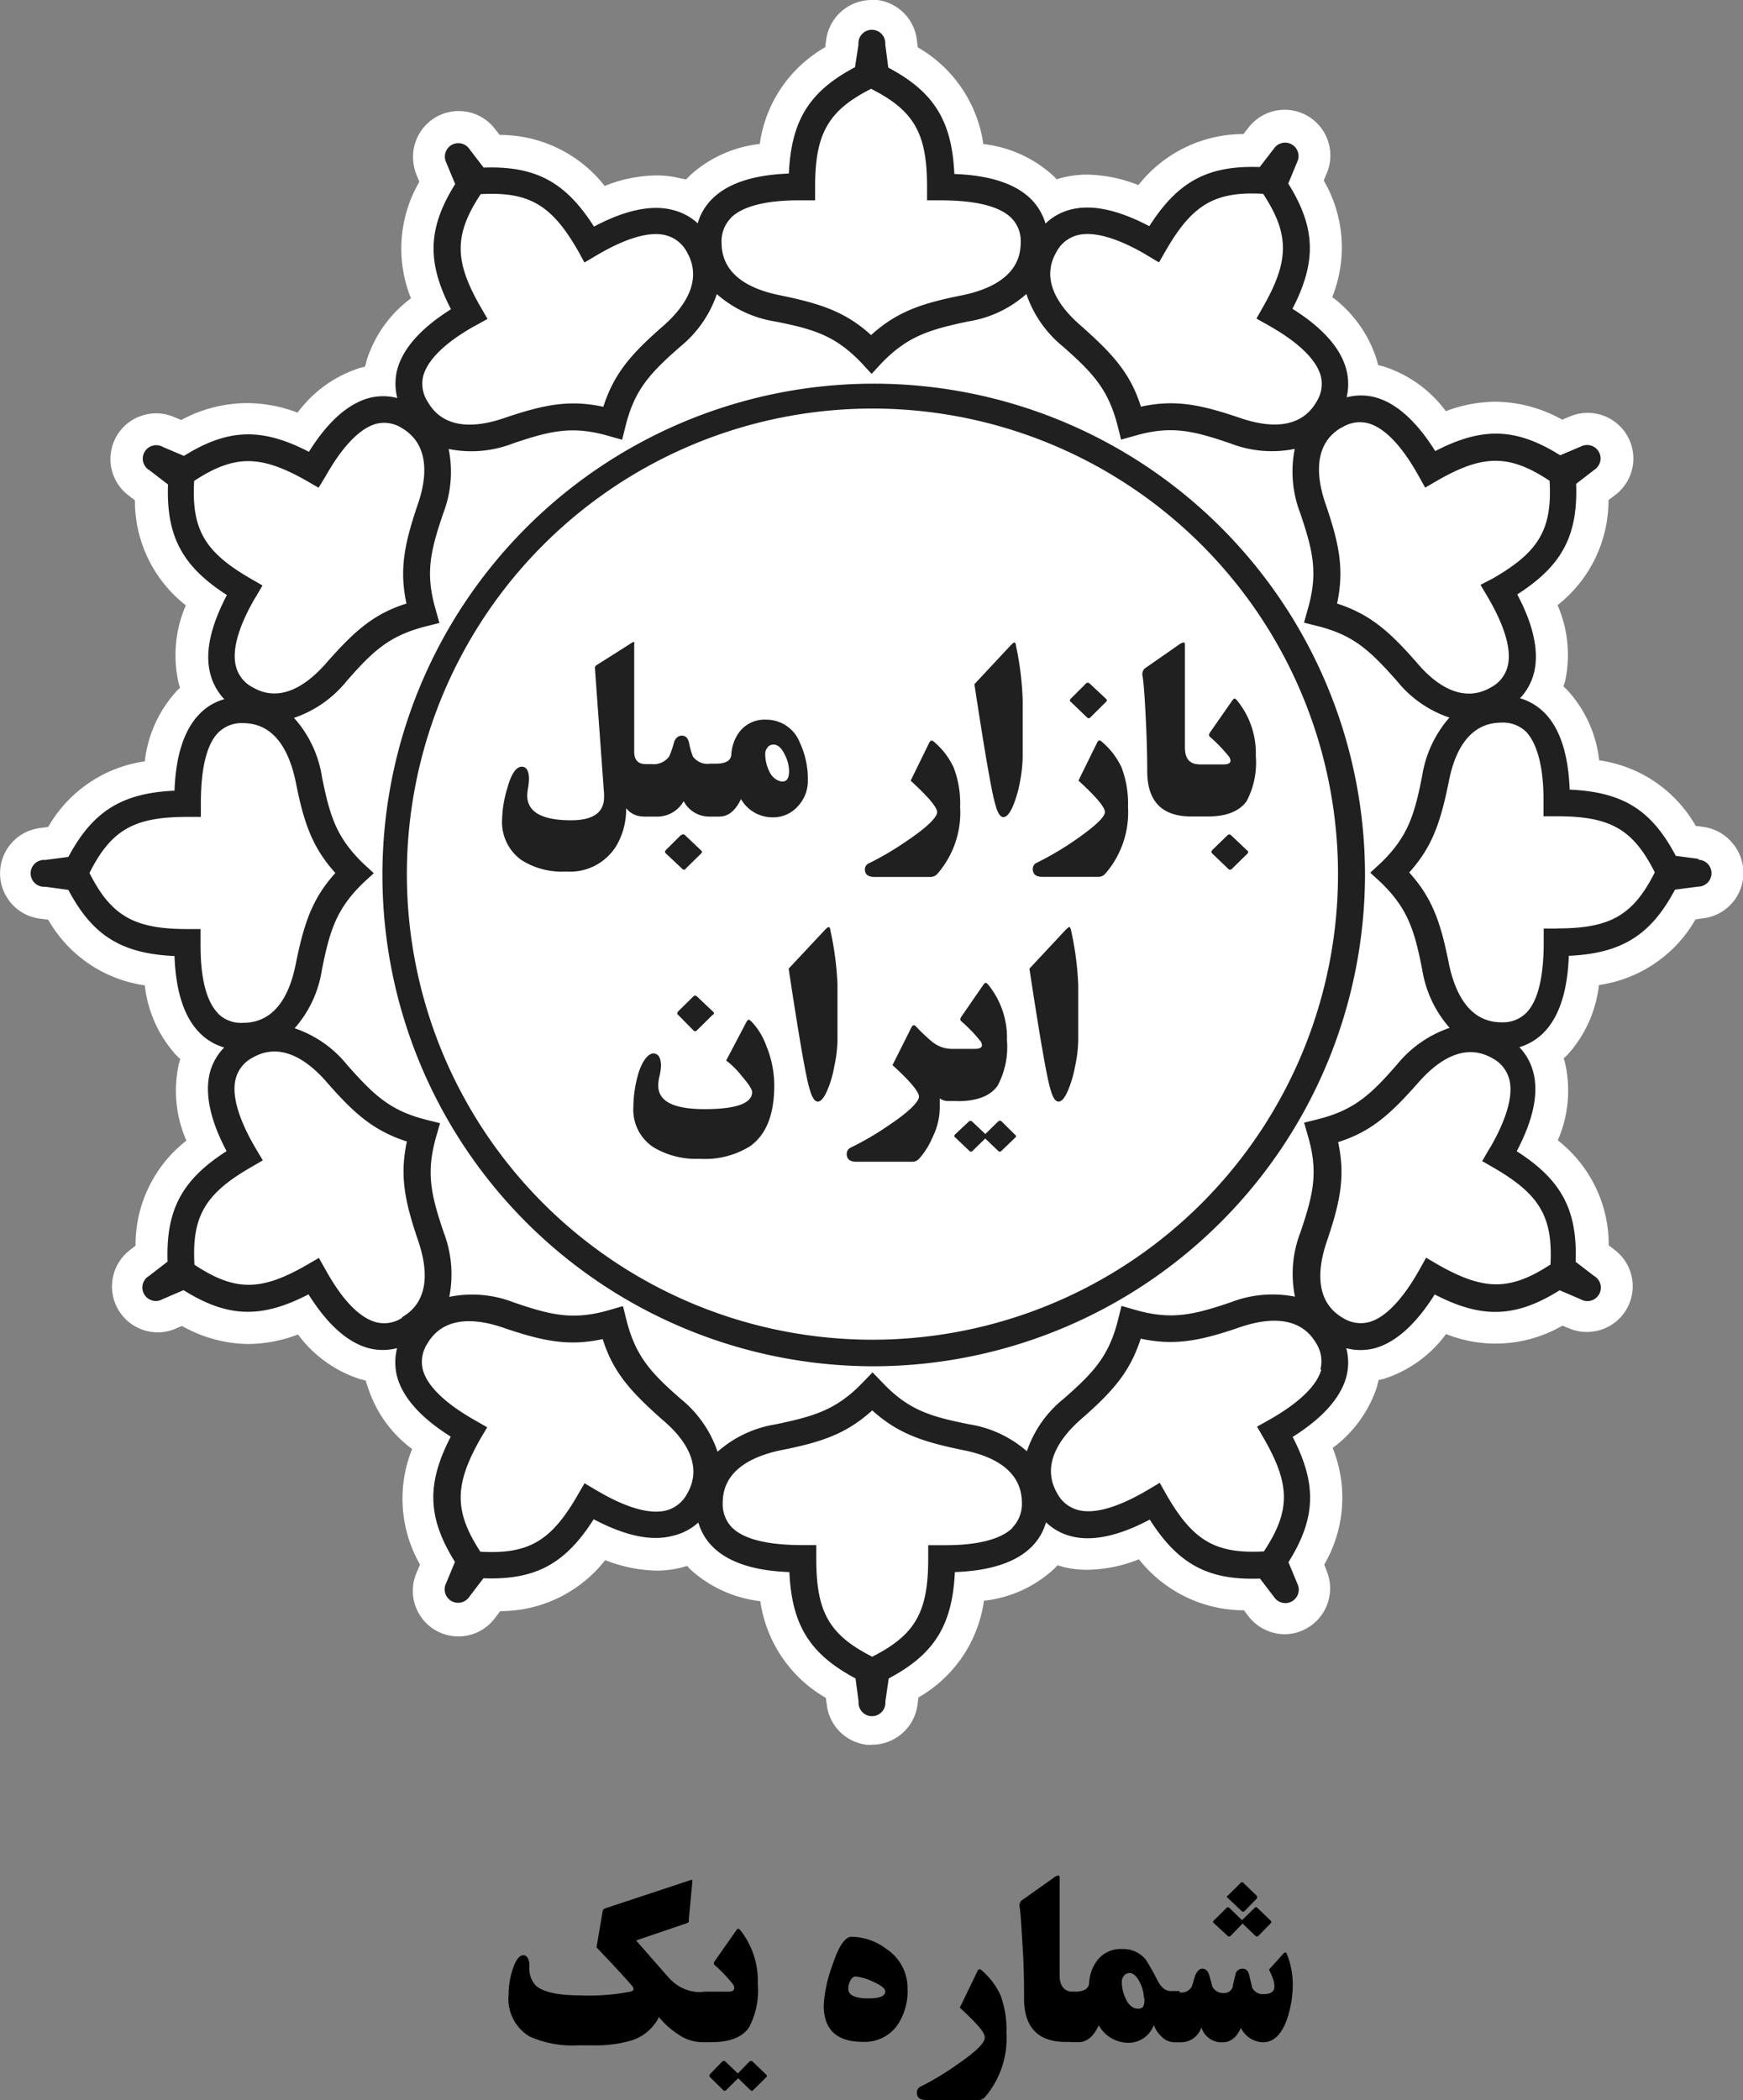
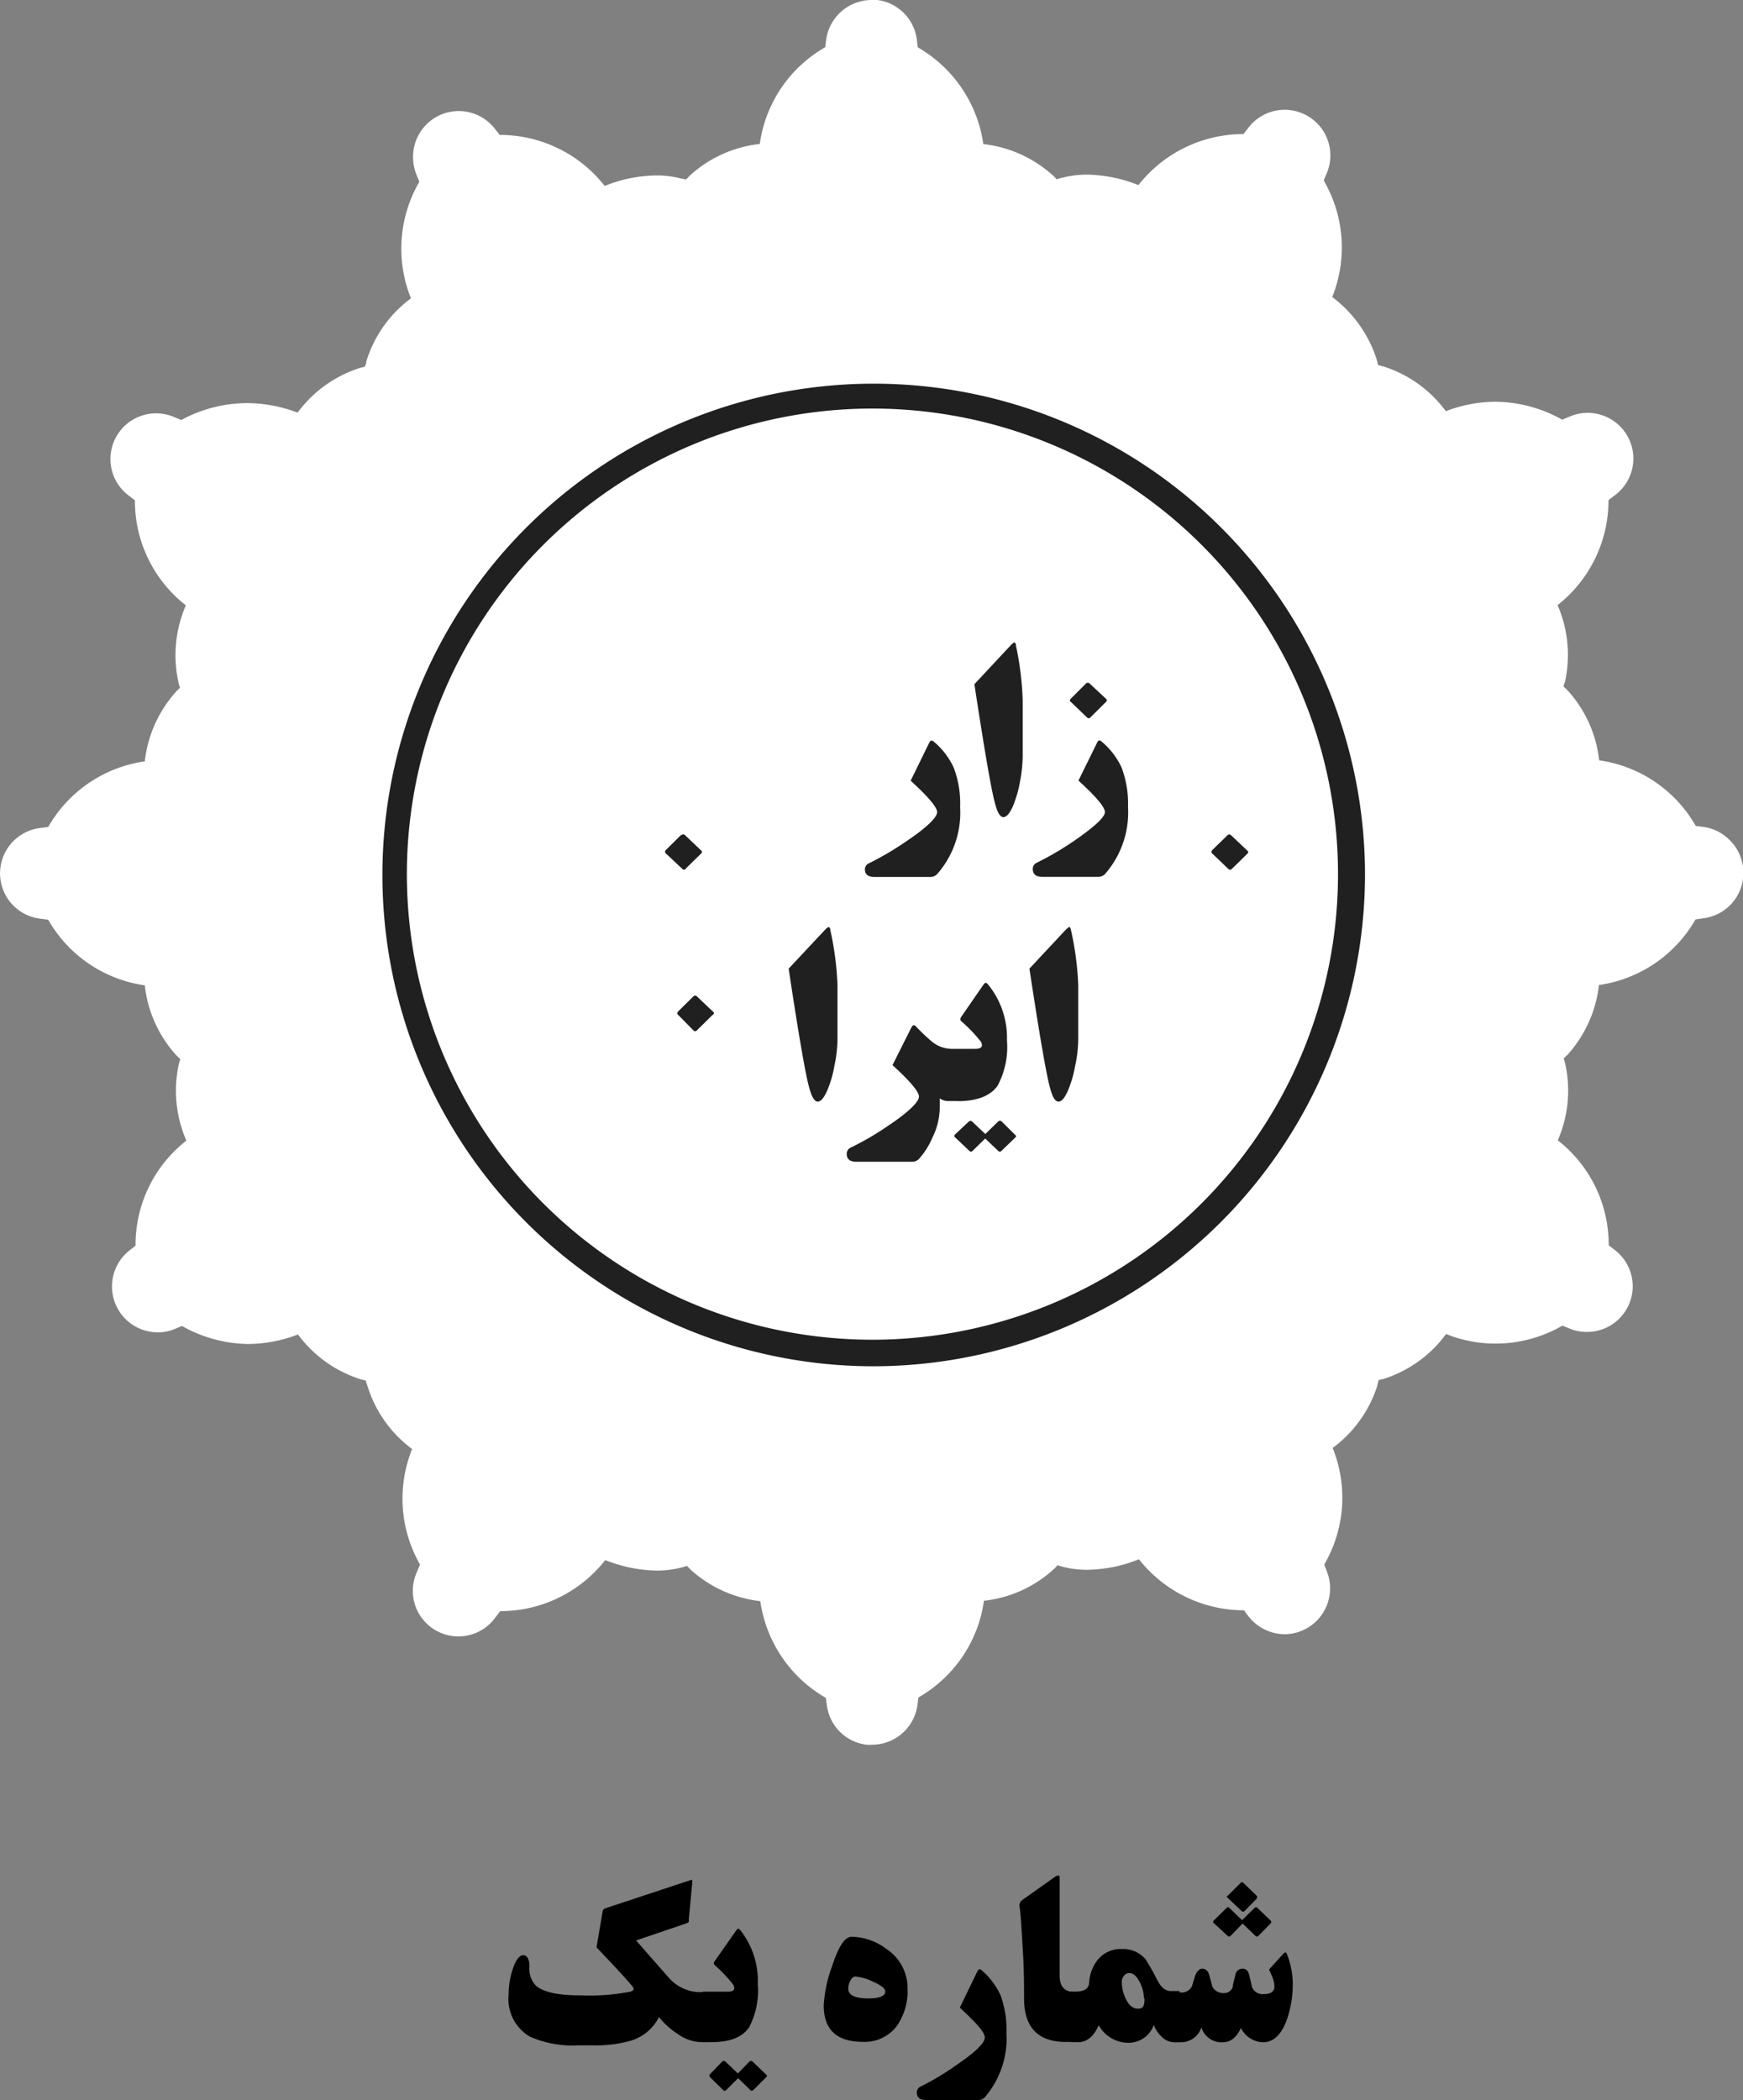
<svg xmlns="http://www.w3.org/2000/svg" id="Layer_1" data-name="Layer 1" viewBox="0 0 166 200">
  <rect x="0" y="0" width="166" height="200" fill="#808080" stroke="none" />
  <defs>
    <style>.cls-1{fill:#fff;}.cls-2{fill:#202020;}</style>
  </defs>
  <title>market1logo</title>
  <g id="Layer_3" data-name="Layer 3">
    <path d="M67.55,194.49h-.81a4.08,4.08,0,0,1-2.21-.79,7.49,7.49,0,0,1-1.77-1.6A4.42,4.42,0,0,1,60,194.37a12.29,12.29,0,0,1-3.58.42H55.08a10,10,0,0,1-4.64-.84,4.16,4.16,0,0,1-2-4,7.6,7.6,0,0,1,.39-2.41c.29-.89.64-1.33,1-1.33s.6.36.59,1.08a2.35,2.35,0,0,0,.61,1.81c.7.62,2.1.93,4.21.93a20.37,20.37,0,0,0,4.83-.36c.18-.06.27-.13.27-.24a.59.59,0,0,0-.17-.33c-.52-.62-1.64-1.84-3.36-3.64l.58-3.4a.36.36,0,0,1,.23-.31l8.16-2.7a.28.28,0,0,1,.15,0s0,.09,0,.24l-.33,3.5a2,2,0,0,1,0,.24.44.44,0,0,1-.22.14l-4.8,1.63q2.94,3.36,3.18,3.62a4,4,0,0,0,2.71,1.3h1.1Z" transform="translate(0)" />
-     <path d="M72.17,188.94a7.55,7.55,0,0,1-.83,4.14c-.64.94-1.84,1.41-3.58,1.41h-.83v-4.81h2.38c.42,0,.62-.11.62-.35a.69.69,0,0,0-.17-.41,14.15,14.15,0,0,0-1.69-1.77c-.11-.1-.11-.22,0-.38l2-2.86c.1-.15.18-.23.23-.23s.15.07.26.21A7.78,7.78,0,0,1,72.17,188.94Zm.8,8.64c.1.08.09.17,0,.25l-1.25,1.24a.17.17,0,0,1-.24,0s0,0,0,0l-1.18-1.15-1.16,1.15a.18.18,0,0,1-.25,0l0,0-1.25-1.23q-.16-.15,0-.33l1.15-1.18a.21.21,0,0,1,.29,0l0,0,1.19,1.14,1.1-1.13a.22.22,0,0,1,.31,0l0,0Z" transform="translate(0)" />
+     <path d="M72.17,188.94a7.55,7.55,0,0,1-.83,4.14c-.64.94-1.84,1.41-3.58,1.41h-.83v-4.81h2.38c.42,0,.62-.11.62-.35a.69.69,0,0,0-.17-.41,14.15,14.15,0,0,0-1.69-1.77c-.11-.1-.11-.22,0-.38l2-2.86c.1-.15.18-.23.23-.23s.15.07.26.21A7.78,7.78,0,0,1,72.17,188.94Zm.8,8.64c.1.08.09.17,0,.25l-1.25,1.24a.17.17,0,0,1-.24,0s0,0,0,0l-1.18-1.15-1.16,1.15a.18.18,0,0,1-.25,0l0,0-1.25-1.23q-.16-.15,0-.33l1.15-1.18a.21.21,0,0,1,.29,0l0,0,1.19,1.14,1.1-1.13a.22.22,0,0,1,.31,0Z" transform="translate(0)" />
    <path d="M86.43,189.37a5.77,5.77,0,0,1-1,3.55,3.81,3.81,0,0,1-3.25,1.54q-3.73,0-3.73-3.47a12.82,12.82,0,0,1,.78-3.69c.61-1.9,1.23-2.85,1.88-2.85a5.61,5.61,0,0,1,3.29,1.15A4.43,4.43,0,0,1,86.43,189.37Zm-2.12.29c0-.28-.4-.6-1.19-.94a4.7,4.7,0,0,0-1.64-.48c-.21,0-.38.15-.52.44a1.63,1.63,0,0,0-.17.73c0,.6.63.91,1.91.91C83.77,190.32,84.31,190.1,84.31,189.66Z" transform="translate(0)" />
    <path d="M95.85,193.6a8.6,8.6,0,0,1-2.06,6.14.85.85,0,0,1-.65.26H88.2c-.59,0-.88-.24-.88-.72a.61.61,0,0,1,.37-.57,25.51,25.51,0,0,0,3.44-2.07c1.77-1.21,2.66-2.07,2.66-2.59s-.79-1.37-2.38-2.85l1.69-3.49c.1-.19.23-.22.39-.07A7,7,0,0,1,95.28,190,9.39,9.39,0,0,1,95.85,193.6Z" transform="translate(0)" />
    <path d="M102.66,194.47h-1.13q-4,0-4-4.14c0-1.18,0-2.73-.12-4.64s-.19-3.36-.29-4a.7.7,0,0,1,.17-.69l3.06-2.17a1.08,1.08,0,0,1,.44-.22c.09,0,.13.08.13.26v9.29c0,1,.46,1.54,1.36,1.54h.34Z" transform="translate(0)" />
    <path d="M112.35,194.49h-.63a1.68,1.68,0,0,1-1.13-.57,2.59,2.59,0,0,1-.7-1.08,2.56,2.56,0,0,1-2.44,1.71,3.25,3.25,0,0,1-2.81-1.67c-.48,1.07-1.13,1.61-1.94,1.61H102v-4.81h.35q1.33,0,1.38-.84a3.85,3.85,0,0,1,.63-1.94,2.79,2.79,0,0,1,2.51-1.28,2.76,2.76,0,0,1,2.25,1,22.46,22.46,0,0,1,1.12,2c.37.7.79,1,1.25,1h.85Zm-3.4-4.18a3.5,3.5,0,0,0-.37-1.46c-.3-.63-.64-.94-1-.94a.63.63,0,0,0-.53.25.88.88,0,0,0-.21.58,3.66,3.66,0,0,0,.35,1.56c.29.65.69,1,1.2,1S109,191,109,190.31Z" transform="translate(0)" />
    <path d="M123.12,188.91a10.24,10.24,0,0,1-.56,3.43q-.78,2.16-2.28,2.16a2.43,2.43,0,0,1-2.1-1.37c-.4.91-1,1.37-1.7,1.37a2,2,0,0,1-2.06-1.42,2.05,2.05,0,0,1-1.88,1.42h-.82v-4.74h.8a1.09,1.09,0,0,0,1-.6l.3-1c.19-.44.41-.67.69-.67s.55.2.65.6l.31,1.12a1.15,1.15,0,0,0,1.11.6.83.83,0,0,0,.83-.61c0-.2.12-.57.24-1.1a.68.68,0,0,1,.7-.61q.48,0,.63.63l.27,1.16a1.1,1.1,0,0,0,1.12.63c.65,0,1-.24,1-.71a2.14,2.14,0,0,0-.18-.86c-.06-.17-.17-.42-.33-.77l1.36-1.5q.23-.24.33,0A7.78,7.78,0,0,1,123.12,188.91Zm-7.53-5.77c-.08-.06-.08-.14,0-.23l1.25-1.23a.16.16,0,0,1,.22,0l0,0,1.23,1.19,1.22-1.19a.16.16,0,0,1,.22,0l0,0L121,182.9a.18.18,0,0,1,0,.29l-1.17,1.19a.18.18,0,0,1-.25,0l0,0-1.24-1.19h0l-1.14,1.18a.2.2,0,0,1-.28,0l0,0Zm1.34-2.39a.14.14,0,0,1-.05-.21l.05,0,1.25-1.24a.16.16,0,0,1,.22,0s0,0,0,0l1.27,1.23c.09.09.07.19,0,.31L118.53,182a.19.19,0,0,1-.28,0l0,0Z" transform="translate(0)" />
    <path class="cls-1" d="M165.09,80.42a4.33,4.33,0,0,0-2.89-1.67l-.7-.09a12.61,12.61,0,0,0-9.2-6.25,11.77,11.77,0,0,0-3-6.65c-.13-.13-.26-.26-.39-.37,0-.16.1-.32.14-.48a11.89,11.89,0,0,0-.71-7.28,12.69,12.69,0,0,0,4.85-10l.56-.43a4.35,4.35,0,0,0-4.32-7.5l-.65.27a13.23,13.23,0,0,0-6.34-1.71,13.47,13.47,0,0,0-4.74.9,11.85,11.85,0,0,0-5.94-4.26l-.51-.13-.12-.48a12,12,0,0,0-4.25-6,12.68,12.68,0,0,0-.81-11.1l.27-.65a4.35,4.35,0,0,0-7.48-4.33l-.44.56a12.7,12.7,0,0,0-10,4.86,13.72,13.72,0,0,0-4.9-1,9.45,9.45,0,0,0-2.37.3,4.44,4.44,0,0,0-.52.15,2.94,2.94,0,0,0-.34-.36,11.85,11.85,0,0,0-6.64-3,12.69,12.69,0,0,0-6.24-9.21l-.09-.71A4.35,4.35,0,0,0,83.56,0,3.64,3.64,0,0,0,83,0a4.38,4.38,0,0,0-4.32,3.8l-.09.7a12.59,12.59,0,0,0-6.23,9.21,11.78,11.78,0,0,0-6.65,3l-.37.38L64.86,17a9.07,9.07,0,0,0-2.38-.29,13.45,13.45,0,0,0-4.89,1,12.67,12.67,0,0,0-10-4.86l-.44-.56A4.35,4.35,0,0,0,39.34,15a4.51,4.51,0,0,0,.33,1.66l.27.65a12.64,12.64,0,0,0-.8,11.1,11.79,11.79,0,0,0-4.25,6c0,.17-.09.35-.13.51l-.48.12a11.85,11.85,0,0,0-5.94,4.26,13.66,13.66,0,0,0-4.73-.91A13.26,13.26,0,0,0,17.26,40l-.65-.27a4.35,4.35,0,0,0-4.32,7.49l.56.43a12.6,12.6,0,0,0,4.85,10A11.92,11.92,0,0,0,17,65a4.91,4.91,0,0,0,.15.51,2.94,2.94,0,0,0-.36.34,11.87,11.87,0,0,0-3,6.66,12.64,12.64,0,0,0-9.2,6.25l-.7.09a4.35,4.35,0,0,0,0,8.65l.7.09a12.62,12.62,0,0,0,9.2,6.25,11.81,11.81,0,0,0,3,6.66l.38.37c-.05.15-.09.31-.14.47a11.86,11.86,0,0,0,.72,7.29,12.57,12.57,0,0,0-4.84,10l-.57.45A4.37,4.37,0,0,0,15,126.89a4.33,4.33,0,0,0,1.67-.33l.66-.28A13.11,13.11,0,0,0,23.64,128a13.49,13.49,0,0,0,4.74-.91,11.85,11.85,0,0,0,5.94,4.26l.51.13A4.21,4.21,0,0,0,35,132a11.79,11.79,0,0,0,4.25,6A12.64,12.64,0,0,0,40,149l-.27.66A4.34,4.34,0,0,0,47.21,154l.43-.56a12.68,12.68,0,0,0,10-4.86,14,14,0,0,0,4.9,1,9.58,9.58,0,0,0,2.38-.3,4.91,4.91,0,0,0,.51-.15l.34.36a11.92,11.92,0,0,0,6.64,3,12.69,12.69,0,0,0,6.24,9.21l.1.7a4.34,4.34,0,0,0,3.75,3.76,3.43,3.43,0,0,0,.56,0,4.37,4.37,0,0,0,4.32-3.8l.09-.7a12.63,12.63,0,0,0,6.24-9.21,11.72,11.72,0,0,0,6.64-3,4.4,4.4,0,0,0,.37-.38l.47.14a9.13,9.13,0,0,0,2.38.29,13.55,13.55,0,0,0,4.9-1,12.76,12.76,0,0,0,10,4.86l.43.57a4.43,4.43,0,0,0,3.46,1.71,4.37,4.37,0,0,0,4-6v0l-.24-.64a12.64,12.64,0,0,0,.8-11.1,11.87,11.87,0,0,0,4.26-5.95c0-.17.09-.35.12-.52l.48-.11a11.81,11.81,0,0,0,5.94-4.27,12.69,12.69,0,0,0,11.08-.8l.66.27a4.31,4.31,0,0,0,1.66.33h0a4.35,4.35,0,0,0,2.65-7.82l-.56-.43a12.6,12.6,0,0,0-4.85-10,11.81,11.81,0,0,0,.71-7.28,4.44,4.44,0,0,0-.15-.52l.36-.34a11.87,11.87,0,0,0,3-6.65,12.66,12.66,0,0,0,9.2-6.25l.7-.1A4.35,4.35,0,0,0,166,82.56a4.43,4.43,0,0,0-.88-2.12Z" transform="translate(0)" />
-     <path class="cls-2" d="M161.8,81.8l-2.2-.29c-2.3-4.35-5-6.08-10.11-6.31-.12-3.36-.92-5.81-2.38-7.3a5.43,5.43,0,0,0-2.35-1.4,5.4,5.4,0,0,0,1.32-2.37c.52-2,0-4.55-1.58-7.52,4.27-2.73,5.78-5.59,5.61-10.53l1.76-1.36a1.28,1.28,0,0,0-1.28-2.21l-2,.85c-4.18-2.62-7.41-2.73-11.9-.4-1.79-2.85-3.7-4.57-5.71-5.12a5.37,5.37,0,0,0-2.73,0,5.45,5.45,0,0,0-.05-2.72c-.55-2-2.27-3.93-5.11-5.71,2.33-4.51,2.21-7.74-.4-11.93l.85-2.05a1.28,1.28,0,0,0-2.21-1.28l-1.36,1.76c-4.92-.17-7.78,1.35-10.51,5.63-3-1.57-5.48-2.1-7.5-1.58a5.39,5.39,0,0,0-2.39,1.33,5.48,5.48,0,0,0-1.39-2.34c-1.48-1.46-3.93-2.26-7.29-2.38-.23-5.07-1.94-7.82-6.29-10.13l-.29-2.21a1.28,1.28,0,1,0-2.55,0L81.43,6.4c-4.35,2.3-6.07,5.06-6.3,10.13-3.35.12-5.8.92-7.28,2.39a5.25,5.25,0,0,0-1.4,2.35A5.41,5.41,0,0,0,64.08,20c-2-.53-4.54,0-7.51,1.58-2.72-4.27-5.58-5.79-10.51-5.62l-1.35-1.76a1.28,1.28,0,0,0-2.21,1.28l.85,2.05c-2.61,4.18-2.73,7.42-.4,11.92-2.84,1.79-4.56,3.71-5.11,5.72a5.41,5.41,0,0,0,0,2.74,5.3,5.3,0,0,0-2.71,0c-2,.55-3.93,2.27-5.71,5.12-4.49-2.33-7.73-2.22-11.9.39l-2-.85a1.28,1.28,0,0,0-1.28,2.22l1.76,1.35c-.17,4.93,1.35,7.79,5.61,10.53-1.57,3-2.11,5.49-1.58,7.51a5.52,5.52,0,0,0,1.33,2.41A5.2,5.2,0,0,0,19,68c-1.46,1.49-2.26,3.94-2.38,7.3-5.06.23-7.8,2-10.11,6.31l-2.2.29a1.28,1.28,0,1,0,0,2.55l2.2.3c2.3,4.35,5.05,6.07,10.11,6.3.12,3.37.92,5.82,2.38,7.3a5.36,5.36,0,0,0,2.35,1.41A5.4,5.4,0,0,0,20,102.11c-.52,2,0,4.55,1.58,7.52-4.26,2.73-5.78,5.59-5.62,10.52l-1.76,1.36a1.28,1.28,0,0,0,1.28,2.22l2-.86c4.18,2.62,7.41,2.73,11.9.4,1.79,2.85,3.7,4.57,5.71,5.12a5.37,5.37,0,0,0,2.73,0,5.45,5.45,0,0,0,0,2.72c.55,2,2.27,3.93,5.11,5.71-2.33,4.5-2.22,7.74.4,11.93l-.85,2.05a1.28,1.28,0,0,0,2.21,1.28l1.35-1.77c4.92.18,7.78-1.34,10.5-5.62,3,1.58,5.49,2.11,7.51,1.58A5.45,5.45,0,0,0,66.51,145a5.31,5.31,0,0,0,1.39,2.33c1.48,1.47,3.93,2.27,7.28,2.39.23,5.06,1.95,7.81,6.3,10.13l.29,2.2a1.28,1.28,0,1,0,2.55,0l.32-2.2c4.34-2.3,6.06-5.06,6.3-10.13,3.35-.12,5.8-.92,7.28-2.38a5.32,5.32,0,0,0,1.4-2.36,5.36,5.36,0,0,0,2.37,1.32c2,.53,4.54,0,7.51-1.58,2.72,4.27,5.58,5.8,10.5,5.62l1.35,1.77a1.28,1.28,0,0,0,2.21-1.28l-.85-2.05c2.62-4.19,2.73-7.43.4-11.93,2.84-1.79,4.56-3.71,5.11-5.72a5.37,5.37,0,0,0,0-2.73,5.41,5.41,0,0,0,2.71,0c2-.55,3.92-2.28,5.71-5.12,4.49,2.33,7.72,2.22,11.9-.4l2,.86a1.28,1.28,0,0,0,1.28-2.22l-1.76-1.35c.18-4.93-1.34-7.8-5.61-10.53,1.58-3,2.1-5.5,1.58-7.52a5.39,5.39,0,0,0-1.33-2.39,5.41,5.41,0,0,0,2.32-1.39c1.47-1.49,2.27-3.94,2.39-7.31,5-.23,7.8-1.94,10.11-6.3l2.2-.29a1.28,1.28,0,0,0,0-2.56Zm-34-41.08a3.15,3.15,0,0,1,2.5-.41c1.49.41,3.09,2,4.64,4.72l.16.28.63,1.13,1.12-.65c4.37-2.52,6.87-2.56,10.73,0,.26,4.61-1,6.76-5.39,9.29L141,55.7l.66,1.11c1.66,2.82,2.33,5.12,1.92,6.66a3.11,3.11,0,0,1-1.6,2c-2.76,1.6-5.36-.37-7-2.31-2.62-3-4.47-4.65-7.64-5.68.7-3.26.2-5.7-1.09-9.47C125.4,45.56,125,42.32,127.76,40.72ZM100.61,24a3.15,3.15,0,0,1,2-1.6c1.5-.39,3.7.22,6.38,1.76l.28.17,1.11.66.65-1.13c2.52-4.37,4.66-5.66,9.27-5.4,2.53,3.87,2.49,6.37,0,10.75l-.64,1.13,1.12.63c2.85,1.6,4.57,3.26,5,4.81a3.15,3.15,0,0,1-.41,2.5c-1.6,2.77-4.83,2.36-7.25,1.53-3.77-1.28-6.2-1.79-9.46-1.08-1-3.18-2.67-5-5.66-7.66C101,29.36,99,26.77,100.61,24Zm-31-3.26c1.11-1.09,3.32-1.66,6.41-1.66h.32l1.29,0v-1.3c0-5,1.21-7.24,5.33-9.32,4.12,2.08,5.33,4.27,5.33,9.32v1.3l1.3,0c3.26,0,5.58.54,6.72,1.67a3.11,3.11,0,0,1,.9,2.36c0,3.21-3,4.47-5.52,5-3.9.77-6.25,1.56-8.73,3.8-2.47-2.24-4.83-3-8.73-3.8-2.51-.51-5.51-1.76-5.51-5A3.16,3.16,0,0,1,69.64,20.73ZM40.31,35.8c.41-1.5,2-3.1,4.71-4.65L45.3,31l1.13-.63-.65-1.12c-2.52-4.38-2.56-6.88,0-10.76,4.6-.25,6.75,1,9.28,5.41L55.66,25l1.12-.66c2.81-1.67,5.11-2.34,6.64-1.93a3.15,3.15,0,0,1,2,1.6c1.6,2.78-.36,5.38-2.3,7.07-3,2.62-4.64,4.48-5.66,7.66-3.26-.7-5.69-.2-9.46,1.08-2.42.83-5.65,1.24-7.25-1.53A3.14,3.14,0,0,1,40.31,35.8Zm-21.82,10c3.86-2.53,6.35-2.49,10.73,0l1.12.65L31,45.37c1.6-2.84,3.26-4.57,4.8-5a3.12,3.12,0,0,1,2.49.41C41,42.38,40.63,45.61,39.8,48c-1.28,3.78-1.79,6.21-1.09,9.48-3.17,1-5,2.67-7.64,5.67-1.69,1.94-4.28,3.9-7,2.31a3.11,3.11,0,0,1-1.6-2c-.39-1.51.21-3.71,1.76-6.4l.16-.26L25,55.76l-1.12-.65C19.51,52.59,18.23,50.44,18.49,45.82Zm2.28,50.71c-1.1-1.11-1.67-3.33-1.67-6.42v-.32l0-1.29H17.83c-5,0-7.23-1.22-9.31-5.34,2.08-4.13,4.27-5.34,9.31-5.34h1.3l0-1.3c0-3.26.53-5.59,1.66-6.73a3.12,3.12,0,0,1,2.36-.9c3.2,0,4.46,3,5,5.52.77,3.91,1.55,6.27,3.79,8.75-2.24,2.48-3,4.84-3.79,8.75-.51,2.52-1.76,5.52-5,5.52A3.09,3.09,0,0,1,20.77,96.53Zm17.52,29a3.12,3.12,0,0,1-2.49.41c-1.5-.41-3.1-2-4.64-4.72l-.16-.28-.63-1.12-1.12.65c-4.37,2.53-6.86,2.56-10.73,0-.26-4.6,1-6.76,5.39-9.29l1.12-.65-.66-1.11c-1.66-2.81-2.33-5.12-1.92-6.67a3.15,3.15,0,0,1,1.6-2c2.77-1.6,5.36.37,7.05,2.31,2.62,3,4.47,4.65,7.65,5.67-.7,3.27-.2,5.71,1.08,9.47.83,2.43,1.24,5.66-1.53,7.26Zm27.16,16.73a3.16,3.16,0,0,1-2,1.61c-1.51.39-3.71-.22-6.39-1.77l-.28-.16-1.11-.66-.65,1.12c-2.52,4.38-4.66,5.66-9.27,5.4-2.52-3.87-2.48-6.37,0-10.75l.65-1.1-1.12-.64c-2.84-1.6-4.57-3.26-5-4.81a3.15,3.15,0,0,1,.41-2.5c1.6-2.77,4.83-2.37,7.25-1.53,3.77,1.28,6.2,1.79,9.46,1.08,1,3.18,2.67,5,5.66,7.66C65.08,136.87,67.05,139.47,65.45,142.24Zm31,3.25c-1.1,1.1-3.32,1.67-6.41,1.67H88.4v1.29c0,5.06-1.21,7.24-5.33,9.33-4.12-2.09-5.33-4.27-5.33-9.33v-1.3l-1.29,0c-3.26,0-5.58-.53-6.73-1.67a3.18,3.18,0,0,1-.89-2.36c0-3.2,3-4.47,5.51-5,3.91-.77,6.26-1.56,8.73-3.8,2.48,2.24,4.83,3,8.73,3.8,2.52.5,5.52,1.77,5.52,5a3.19,3.19,0,0,1-.9,2.36Zm1.39-7.24a10.92,10.92,0,0,0-5.51-2.6c-3.78-.75-5.83-1.38-8.31-4l-.92-.95-.92.95c-2.48,2.58-4.53,3.21-8.31,4a10.92,10.92,0,0,0-5.53,2.61,11,11,0,0,0-3.47-5c-2.9-2.53-4.35-4.11-5.22-7.59l-.32-1.28-1.28.37c-3.44,1-5.53.51-9.17-.74a10.88,10.88,0,0,0-6.09-.51,11.13,11.13,0,0,0-.51-6.08c-1.24-3.64-1.72-5.74-.74-9.18l.37-1.28-1.28-.32c-3.47-.87-5-2.33-7.57-5.23a10.86,10.86,0,0,0-5-3.49,10.87,10.87,0,0,0,2.59-5.53c.75-3.78,1.38-5.83,3.95-8.32l1-.92-1-.92c-2.57-2.49-3.2-4.54-3.95-8.32A10.83,10.83,0,0,0,28,68.37a11,11,0,0,0,5-3.49c2.53-2.9,4.1-4.35,7.57-5.23l1.28-.32-.36-1.28c-1-3.44-.51-5.54.73-9.18a11,11,0,0,0,.51-6.11,10.91,10.91,0,0,0,6.07-.51c3.64-1.24,5.73-1.72,9.17-.73l1.28.36.32-1.28c.86-3.48,2.32-5.05,5.22-7.59a11,11,0,0,0,3.48-5,11,11,0,0,0,5.51,2.6c3.78.74,5.82,1.38,8.31,4l.92,1,.92-1c2.48-2.57,4.53-3.21,8.3-4A10.85,10.85,0,0,0,97.75,28a11,11,0,0,0,3.48,5c2.89,2.54,4.34,4.12,5.22,7.59l.32,1.28,1.28-.36c3.44-1,5.53-.52,9.16.73a10.92,10.92,0,0,0,6.1.51,11,11,0,0,0,.51,6.09c1.24,3.64,1.72,5.74.73,9.18l-.36,1.28,1.27.32c3.48.87,5,2.33,7.58,5.23a10.84,10.84,0,0,0,5,3.49,11,11,0,0,0-2.59,5.52c-.74,3.79-1.38,5.84-3.95,8.33l-1,.92,1,.92c2.57,2.49,3.21,4.54,3.95,8.32a11,11,0,0,0,2.61,5.54,11,11,0,0,0-5,3.48c-2.53,2.91-4.11,4.36-7.58,5.23l-1.28.32.37,1.28c1,3.45.51,5.54-.73,9.19a10.92,10.92,0,0,0-.51,6.1,11,11,0,0,0-6.07.52c-3.64,1.24-5.73,1.72-9.17.73l-1.28-.37-.32,1.28c-.86,3.48-2.32,5.06-5.22,7.59a10.86,10.86,0,0,0-3.48,5Zm28-7.82c-.41,1.5-2.05,3.1-4.72,4.65l-.28.16-1.12.63.65,1.13c2.52,4.38,2.56,6.88,0,10.75-4.6.25-6.75-1-9.28-5.4l-.64-1.13-1.11.66c-2.81,1.67-5.11,2.34-6.66,1.93a3.15,3.15,0,0,1-2-1.6c-1.6-2.77.36-5.38,2.3-7.07,3-2.62,4.64-4.48,5.66-7.65,3.26.7,5.69.2,9.45-1.09,2.43-.83,5.66-1.23,7.26,1.53a3.19,3.19,0,0,1,.4,2.5Zm21.82-10c-3.87,2.53-6.36,2.49-10.73,0l-1.11-.65-.63,1.13c-1.6,2.85-3.26,4.58-4.8,5a3.14,3.14,0,0,1-2.5-.4c-2.76-1.6-2.36-4.84-1.53-7.27,1.28-3.77,1.79-6.21,1.08-9.47,3.17-1,5-2.68,7.65-5.68,1.69-1.93,4.28-3.9,7.05-2.3a3.17,3.17,0,0,1,1.6,2c.39,1.5-.22,3.71-1.76,6.4l-.17.27-.65,1.12,1.11.64c4.36,2.53,5.65,4.67,5.39,9.29Zm.65-32h-1.29v1.3c0,3.26-.53,5.59-1.66,6.73a3.13,3.13,0,0,1-2.36.9c-3.2,0-4.46-3-5-5.53-.77-3.9-1.55-6.26-3.79-8.74,2.24-2.48,3-4.84,3.79-8.75.5-2.52,1.76-5.52,5-5.52a3.14,3.14,0,0,1,2.36.89C146.38,70.81,147,73,147,76.12v.32l0,1.3h1.29c5.05,0,7.23,1.21,9.31,5.34-2.08,4.12-4.26,5.34-9.31,5.34Z" transform="translate(0)" />
    <path class="cls-2" d="M130,83.25a46.79,46.79,0,1,0-46.78,46.87A46.88,46.88,0,0,0,130,83.25ZM83.17,127.59a44.34,44.34,0,1,1,44.26-44.34A44.35,44.35,0,0,1,83.17,127.59Z" transform="translate(0)" />
-     <path class="cls-2" d="M61.35,77.77h1.1a2.89,2.89,0,0,0,2.66-1.47,2.75,2.75,0,0,0,2.5,1.47h.89c.85,0,1.54-.55,2.07-1.67a3.45,3.45,0,0,0,3,1.74A3.12,3.12,0,0,0,76,76.77a3.52,3.52,0,0,0,.94-2.47,8.12,8.12,0,0,0-.76-3.56,3.41,3.41,0,0,0-3.2-2.2,3,3,0,0,0-2.67,1.32,4,4,0,0,0-.66,2q-.06.87-1.47.87h-.55A1.71,1.71,0,0,1,66,72.06a6.54,6.54,0,0,1-.37-1.29c-.1-.48-.34-.71-.69-.71s-.63.23-.77.71a7.59,7.59,0,0,1-.45,1.29,1.83,1.83,0,0,1-1.67.71h-.55c-.73,0-1.1-.39-1.1-1.18V61.39a.71.71,0,0,0,0-.25s-.09,0-.2.06l-3.42,2.17a.28.28,0,0,0-.12.28l.87,11.95v.32c0,1.47-1.05,2.2-3.15,2.2q-4.17,0-4.17-2.38A5.18,5.18,0,0,1,50.3,75a6.87,6.87,0,0,0,.08-.78q0-1.2-.69-1.2c-.52,0-1,.67-1.36,2a11,11,0,0,0-.51,3,4.44,4.44,0,0,0,1.8,3.86A7.13,7.13,0,0,0,53.91,83a5.16,5.16,0,0,0,4.82-2.5,6.85,6.85,0,0,0,.9-3.53,2.11,2.11,0,0,0,1.52.79Zm11.75-6.6a.73.73,0,0,1,.56-.26c.42,0,.79.33,1.1,1a3.53,3.53,0,0,1,.39,1.52c0,.67-.21,1-.62,1s-1-.34-1.28-1a3.67,3.67,0,0,1-.37-1.63.84.84,0,0,1,.22-.6Z" transform="translate(0)" />
    <path class="cls-2" d="M65.26,82.77l1.51-1.48q.17-.17,0-.3l-1.54-1.46a.23.23,0,0,0-.33,0l-.05,0-1.4,1.39q-.23.22,0,.39L65,82.77a.22.22,0,0,0,.3,0Z" transform="translate(0)" />
    <path class="cls-2" d="M83.3,83.52h5.26a.91.91,0,0,0,.68-.26,8.87,8.87,0,0,0,2.2-6.4,9.56,9.56,0,0,0-.61-3.75,7.1,7.1,0,0,0-1.9-2.48c-.17-.15-.31-.12-.42.08l-1.78,3.64c1.68,1.54,2.52,2.53,2.52,3s-.94,1.43-2.83,2.7a28.47,28.47,0,0,1-3.65,2.16.63.63,0,0,0-.4.59C82.37,83.27,82.68,83.52,83.3,83.52Z" transform="translate(0)" />
    <path class="cls-2" d="M96.76,61.5c0-.2-.09-.31-.15-.31s-.22.12-.43.35L92.8,65.16q1.49,9.81,2,11.48c.21.79.47,1.18.76,1.18s.59-.33.89-1a10.91,10.91,0,0,0,.69-2.37A13.57,13.57,0,0,0,97.4,72c0-2.9,0-4.66,0-5.28A28.92,28.92,0,0,0,96.76,61.5Z" transform="translate(0)" />
    <path class="cls-2" d="M103.55,68.35a.2.2,0,0,0,.27,0l0,0,1.51-1.5c.11-.1.12-.2,0-.3l-1.55-1.45a.25.25,0,0,0-.36,0,0,0,0,0,0,0,0l-1.4,1.4c-.16.15-.17.27,0,.38Z" transform="translate(0)" />
    <path class="cls-2" d="M104.91,70.62c-.17-.15-.3-.13-.41.08l-1.79,3.64q2.52,2.3,2.52,3T102.41,80a28.58,28.58,0,0,1-3.66,2.16.63.63,0,0,0-.39.6q0,.75.93.75h5.25a.92.92,0,0,0,.69-.26,8.91,8.91,0,0,0,2.2-6.4,9.75,9.75,0,0,0-.61-3.75A7.16,7.16,0,0,0,104.91,70.62Z" transform="translate(0)" />
-     <path class="cls-2" d="M118.72,76.31A7.85,7.85,0,0,0,119.6,72a7.94,7.94,0,0,0-1.75-5.25c-.12-.15-.21-.22-.28-.22s-.13.08-.25.24l-2.09,3c-.11.17-.11.3,0,.4A14.81,14.81,0,0,1,117,72a.73.73,0,0,1,.19.44q0,.36-.66.36H114.3c-1,0-1.45-.54-1.45-1.61V61.45c0-.18,0-.26-.15-.26a1.25,1.25,0,0,0-.46.23L109,63.68a.78.78,0,0,0-.18.73c.11.68.21,2.08.31,4.19s.13,3.61.13,4.84q0,4.32,4.21,4.32H114v0h.88C116.76,77.78,118,77.29,118.72,76.31Z" transform="translate(0)" />
    <path class="cls-2" d="M118.78,81l-1.54-1.46a.24.24,0,0,0-.33,0l0,0-1.42,1.38c-.15.15-.16.28,0,.4L117,82.77a.22.22,0,0,0,.3,0l0,0,1.51-1.48C118.9,81.18,118.9,81.07,118.78,81Z" transform="translate(0)" />
-     <path class="cls-2" d="M71.7,97.43c-.2-.22-.34-.32-.4-.32s-.16.11-.28.35L69.16,101a8.13,8.13,0,0,1,1.47,1.46c.66.77,1,1.28,1,1.54,0,1.08-1.51,1.63-4.52,1.63s-4.42-.76-4.42-2.26a4.08,4.08,0,0,1,.13-.92,5.7,5.7,0,0,0,.13-.91c0-.8-.24-1.2-.72-1.21s-1.08.69-1.46,2a11.82,11.82,0,0,0-.45,3.12,4.26,4.26,0,0,0,1.93,3.82,7.89,7.89,0,0,0,4.38,1.09,8.13,8.13,0,0,0,4.81-1.2c1.54-1.11,2.3-3,2.3-5.82A10,10,0,0,0,73,99.65,6.72,6.72,0,0,0,71.7,97.43Z" transform="translate(0)" />
    <path class="cls-2" d="M66.06,98.15a.21.21,0,0,0,.29,0l0,0,1.5-1.48A.26.26,0,0,0,68,96.5a.23.23,0,0,0-.08-.14l-1.55-1.47a.24.24,0,0,0-.33,0l0,0-1.42,1.4c-.15.15-.16.29,0,.4Z" transform="translate(0)" />
    <path class="cls-2" d="M79.08,88.59c0-.2-.1-.3-.16-.3s-.21.11-.42.34l-3.39,3.62q1.48,9.82,2,11.48c.22.79.48,1.18.77,1.18s.57-.32.88-1a10.4,10.4,0,0,0,.7-2.37,12.73,12.73,0,0,0,.3-2.46q0-4.35,0-5.28A28.92,28.92,0,0,0,79.08,88.59Z" transform="translate(0)" />
    <path class="cls-2" d="M95.39,106.8a.23.23,0,0,0-.32,0l0,0L93.84,108l-1.26-1.19a.22.22,0,0,0-.31,0l0,0L91,108c-.14.13-.15.26,0,.35l1.34,1.28a.19.19,0,0,0,.26,0l0,0,1.23-1.2,1.26,1.2a.19.19,0,0,0,.26,0l0,0,1.33-1.28c.12-.1.12-.19,0-.27Z" transform="translate(0)" />
    <path class="cls-2" d="M91.2,104.87q2.77,0,3.81-1.47a7.83,7.83,0,0,0,.89-4.33,8,8,0,0,0-1.75-5.25c-.12-.15-.22-.22-.28-.22s-.14.08-.26.25l-2.07,3c-.11.17-.11.3,0,.4a14.23,14.23,0,0,1,1.79,1.85.74.74,0,0,1,.19.43q0,.36-.66.36H90.57a3,3,0,0,1-1.86-.73,17.89,17.89,0,0,1-1.48-1.41c-.16-.17-.3-.14-.42.08L85,101.44c1.68,1.53,2.52,2.53,2.52,3s-.94,1.44-2.83,2.7a27.4,27.4,0,0,1-3.66,2.15.65.65,0,0,0-.39.6c0,.51.31.75.93.75h5.26a.87.87,0,0,0,.68-.26,7.17,7.17,0,0,0,1.3-2.06,6.55,6.55,0,0,0,.69-2.71v-1a1.4,1.4,0,0,0,.8.25h.87Z" transform="translate(0)" />
    <path class="cls-2" d="M102,88.59q-.06-.3-.15-.3c-.06,0-.22.11-.43.34l-3.38,3.62q1.49,9.82,2,11.48c.21.79.47,1.18.77,1.18s.57-.32.88-1a10.93,10.93,0,0,0,.7-2.37,12.73,12.73,0,0,0,.3-2.46c0-2.9,0-4.66,0-5.28A28.92,28.92,0,0,0,102,88.59Z" transform="translate(0)" />
  </g>
</svg>